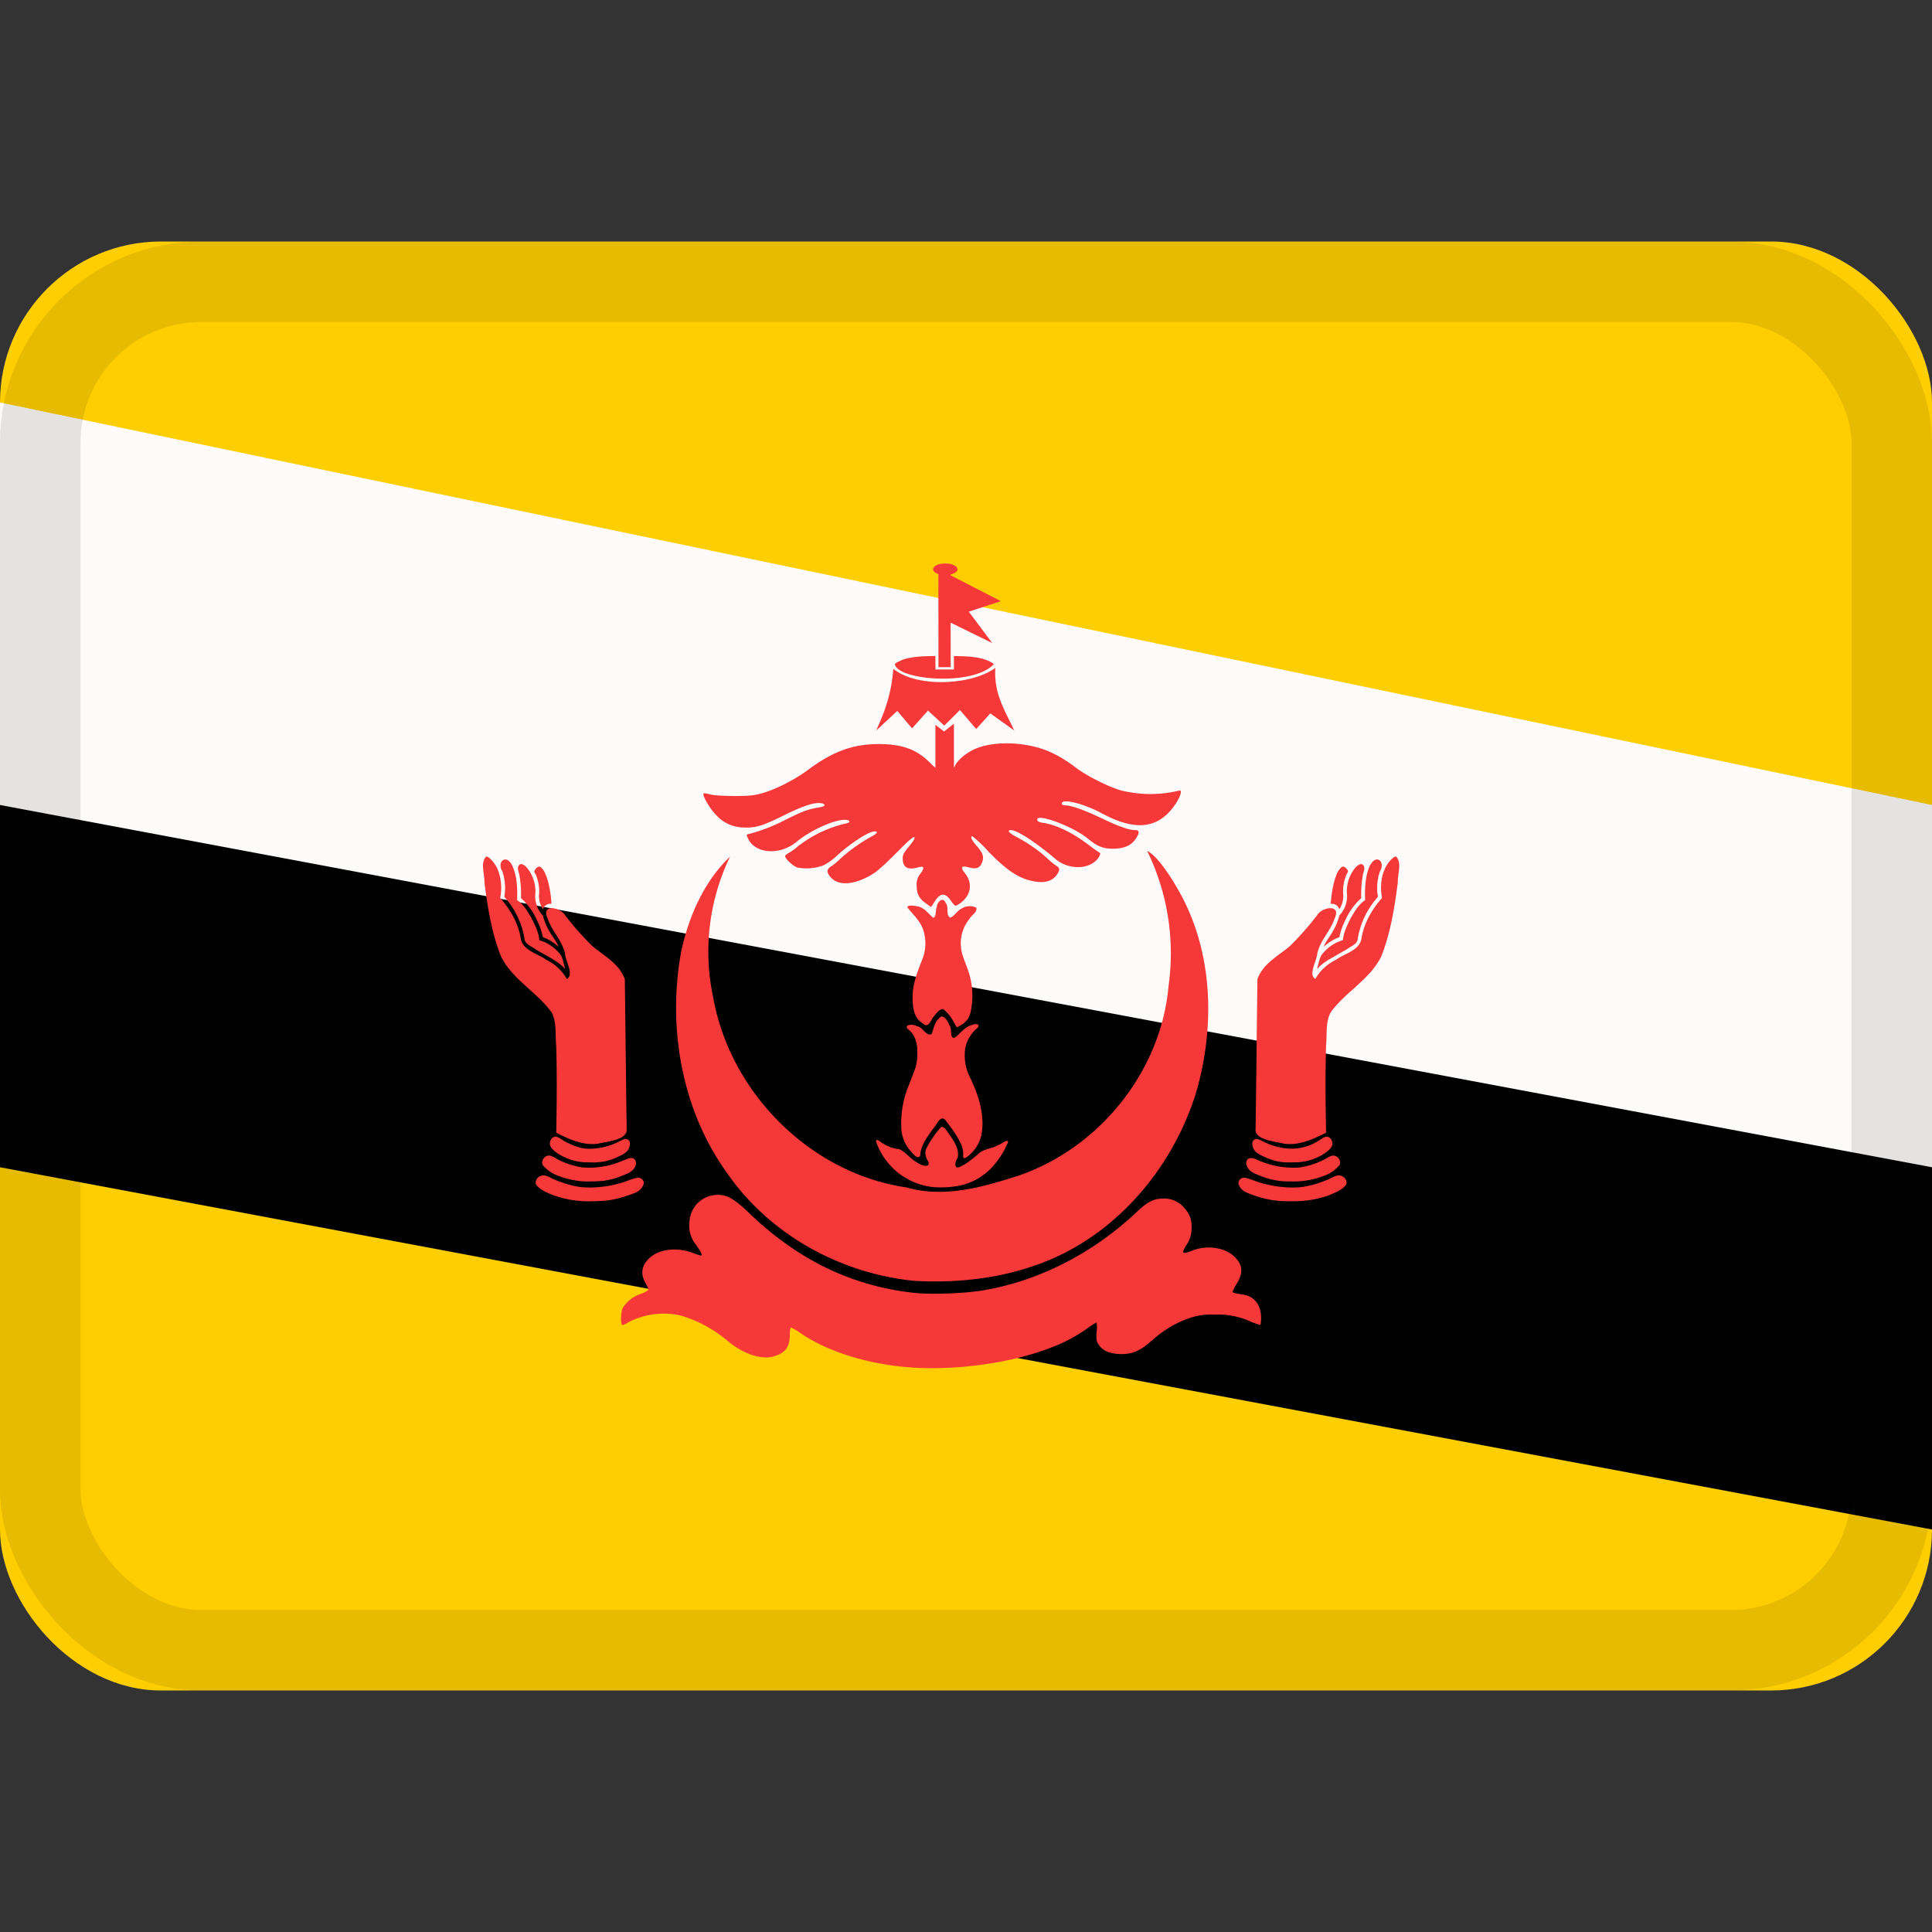
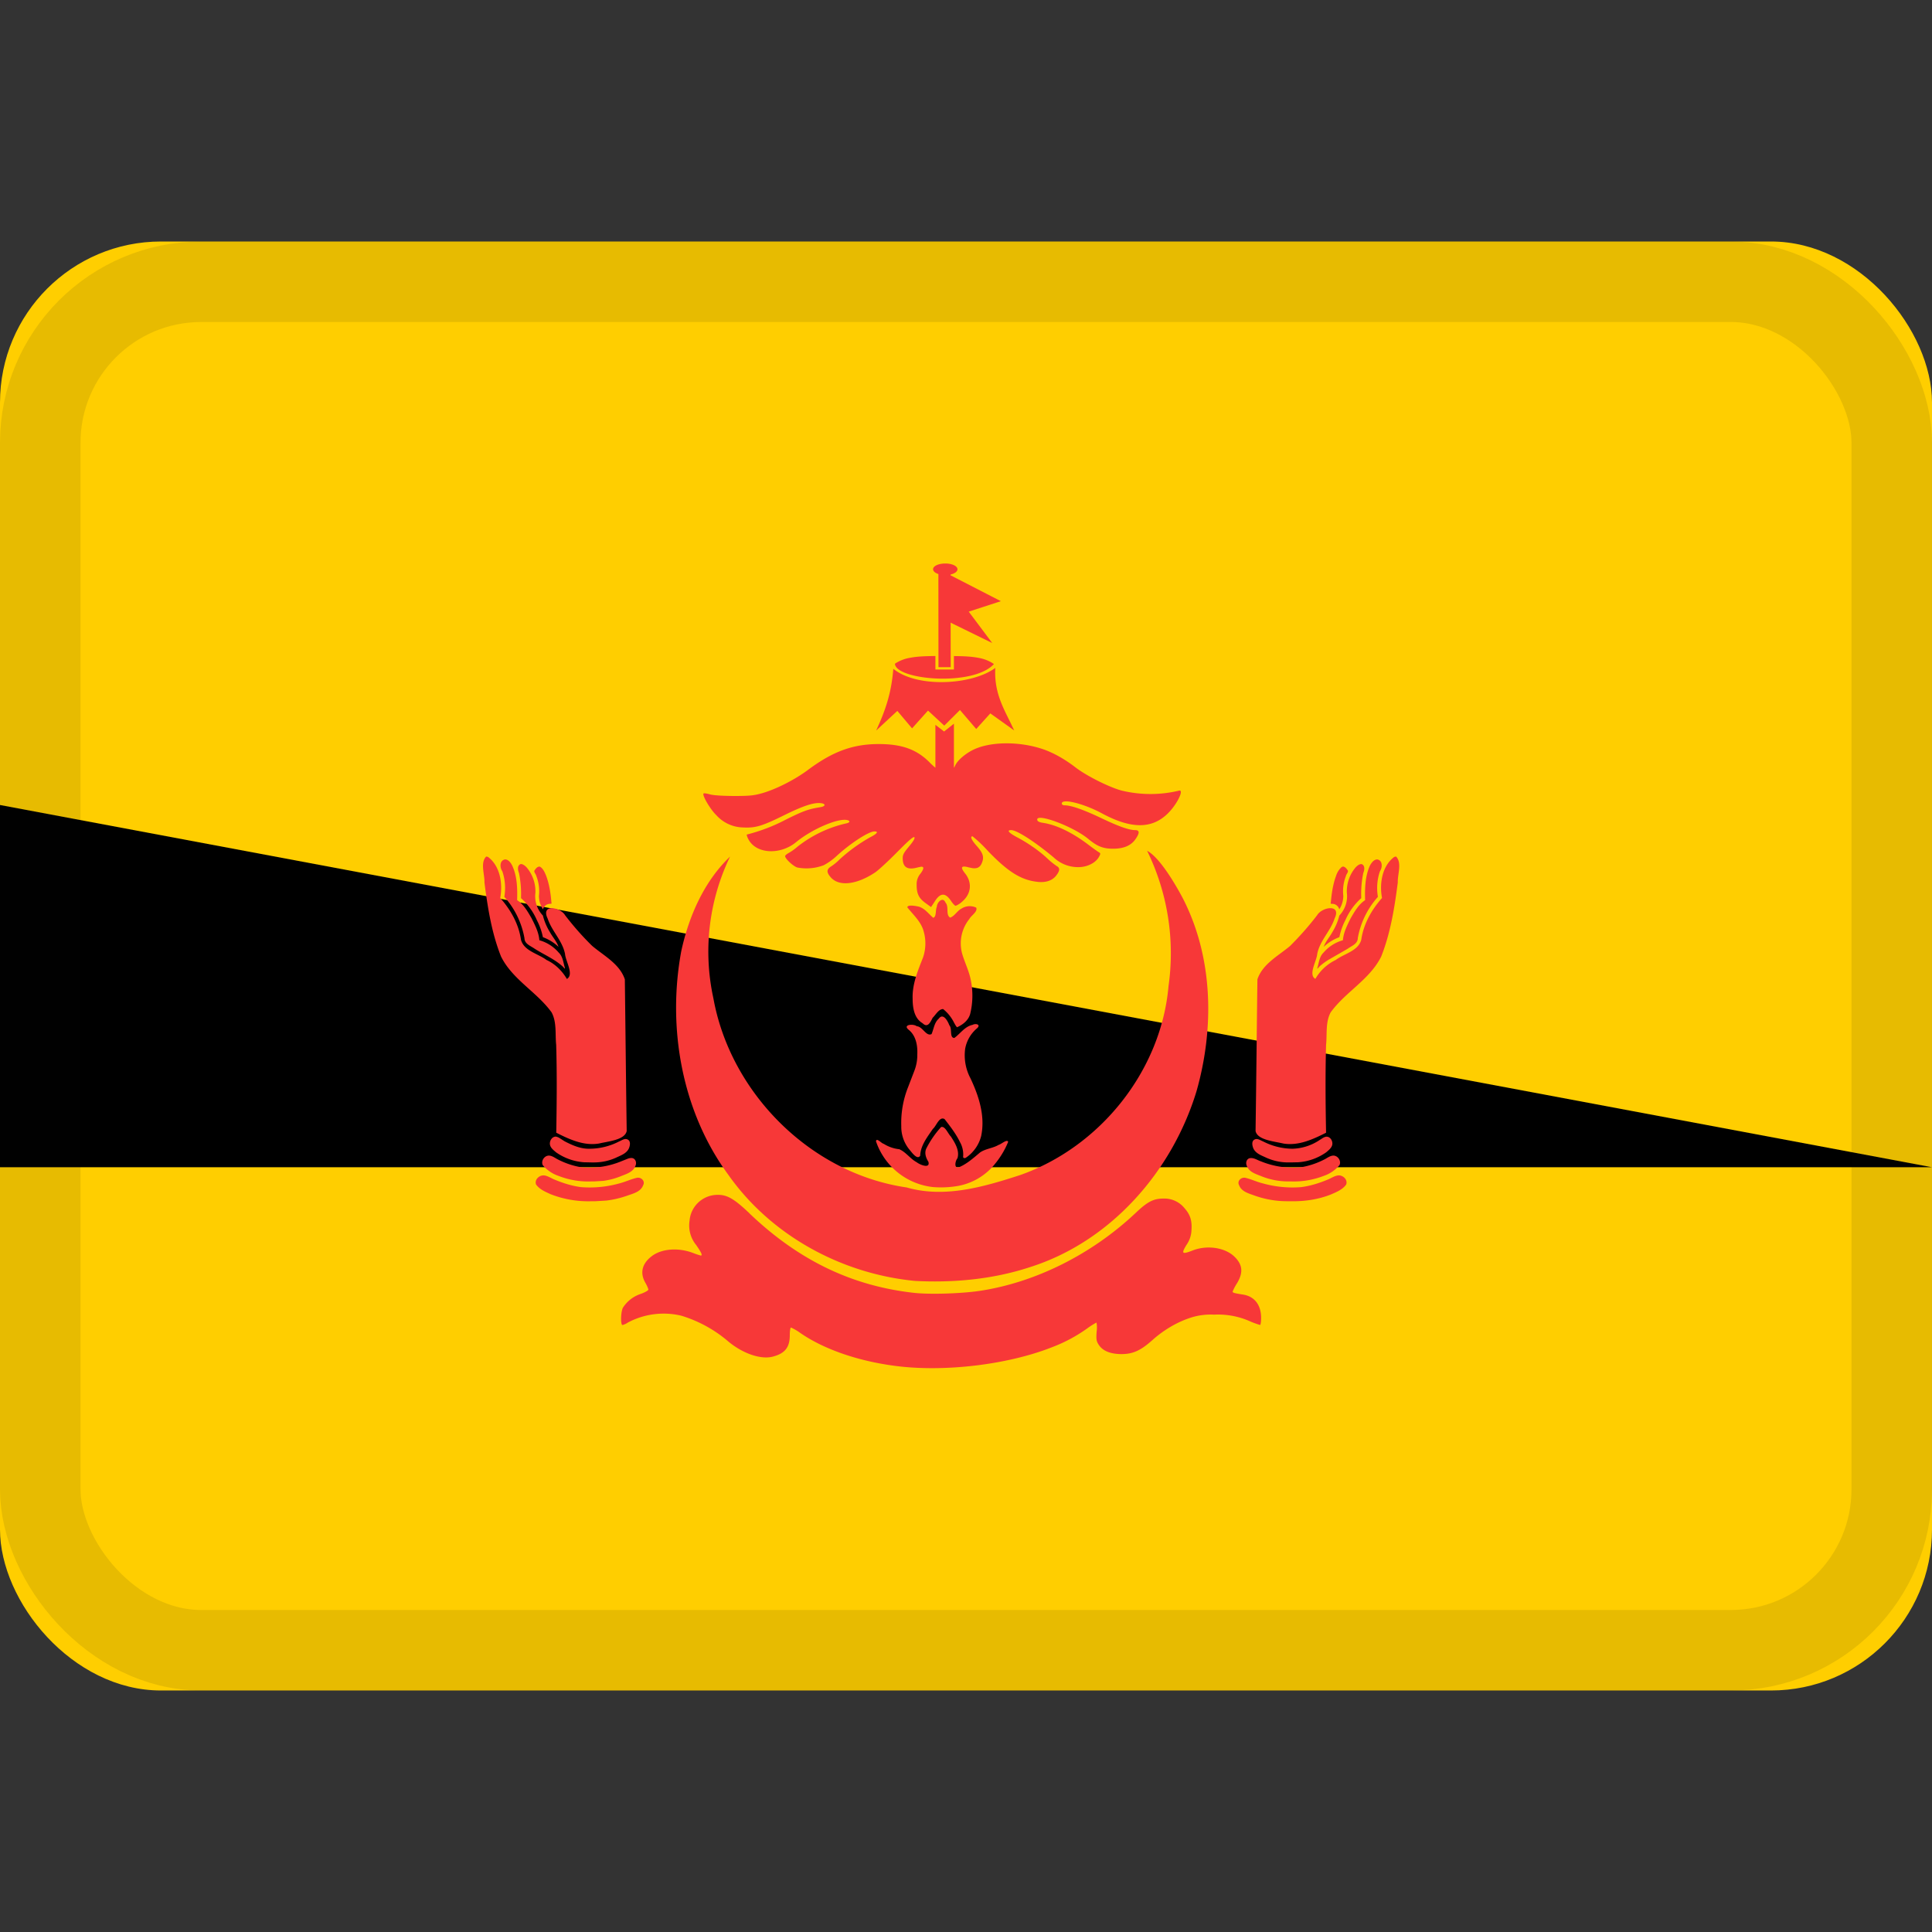
<svg xmlns="http://www.w3.org/2000/svg" viewBox="0 0 24 24">
  <rect x="0" y="0" width="24" height="24" fill="#333333" stroke="none" />
  <g fill="none" fill-rule="evenodd">
    <rect width="24" height="18" y="3" fill="#ffce00" rx="2" />
-     <path fill="#fcfbfa" d="m0 5 24 5v5L0 10z" />
-     <path fill="#000" d="m0 10 24 4.5V19L0 14.5z" />
+     <path fill="#000" d="m0 10 24 4.5L0 14.5z" />
    <path fill="#f73838" d="M9.312 15.075c.608.58 1.269.899 2.04.985.194.022.586.01.816-.024.693-.104 1.392-.453 1.938-.967.15-.143.224-.18.348-.18a.32.32 0 0 1 .26.119c.07.078.095.152.087.27a.34.34 0 0 1-.063.188c-.066.109-.055.119.077.068.179-.07.399-.038.518.075.104.1.114.199.033.333a.589.589 0 0 0-.054.103c0 .014.023.02.131.037.142.023.223.129.223.29 0 .048-.006.087-.013.087a.963.963 0 0 1-.12-.043.977.977 0 0 0-.452-.085.802.802 0 0 0-.3.041c-.158.052-.326.15-.463.273-.15.134-.246.177-.393.176-.136-.002-.23-.041-.279-.12-.026-.041-.03-.066-.023-.16a.342.342 0 0 0-.002-.112.948.948 0 0 0-.118.075 1.91 1.91 0 0 1-.438.233c-.55.217-1.342.311-1.949.23-.459-.06-.88-.206-1.171-.406a.656.656 0 0 0-.119-.07c-.008 0-.015.042-.015.096 0 .15-.06.227-.213.266-.146.038-.37-.038-.55-.188a1.618 1.618 0 0 0-.585-.321.946.946 0 0 0-.665.086.206.206 0 0 1-.065.03c-.026 0-.022-.163.005-.215a.418.418 0 0 1 .223-.172c.052-.019.093-.042.093-.053s-.017-.05-.038-.087c-.069-.12-.04-.237.08-.328.122-.094.33-.11.514-.04a.898.898 0 0 0 .095.032c.025 0 .01-.034-.057-.131a.383.383 0 0 1-.082-.302.349.349 0 0 1 .32-.32c.137-.01.223.037.426.23zm4.938-4.506c.147.077.332.38.441.585.38.735.396 1.615.173 2.4-.303.997-1.065 1.87-2.073 2.188-.458.15-.945.195-1.424.17-.914-.088-1.789-.564-2.32-1.319-.578-.787-.76-1.827-.584-2.778.094-.433.283-.866.606-1.174a2.714 2.714 0 0 0-.207 1.76c.213 1.18 1.21 2.177 2.401 2.35.472.136.96-.008 1.41-.154.994-.35 1.75-1.293 1.843-2.348a2.898 2.898 0 0 0-.266-1.68m-7.487 4.033c.041.006.077.03.115.047.109.046.223.083.341.098.162.013.326-.004.481-.048.073-.019.14-.052.213-.068.053-.01.105.042.076.093-.03.08-.12.102-.192.127a1.217 1.217 0 0 1-.265.063l-.137.008h-.042a1.285 1.285 0 0 1-.51-.086c-.066-.03-.14-.06-.184-.122-.022-.062.044-.121.104-.112m9.856 0c.06-.009.126.05.104.112-.043.062-.118.093-.185.122-.16.065-.336.09-.509.086h-.042c-.137 0-.273-.024-.402-.07-.071-.026-.163-.049-.192-.128-.029-.051.023-.103.076-.093.072.016.14.05.213.068.155.044.32.061.48.048.119-.015.233-.052.342-.098.038-.017.074-.041.115-.047m-4.929-.601c.051-.017.086.083.122.117.05.078.111.173.082.27-.03.035-.048.143.03.107.094-.042.172-.113.251-.179.07-.048.158-.051.23-.094.034-.008.104-.075.119-.038a1.06 1.06 0 0 1-.177.29.763.763 0 0 1-.446.258 1.225 1.225 0 0 1-.313.014.844.844 0 0 1-.706-.568c.004-.042.047.002.08.024l.021.01a.45.45 0 0 0 .188.064c.084.036.136.119.217.162.037.03.17.086.145-.006-.031-.048-.052-.11-.026-.165a1.21 1.21 0 0 1 .183-.266m-4.86.355c.039.006.07.033.106.05a1 1 0 0 0 .295.096 1.05 1.05 0 0 0 .489-.077l.083-.033a.125.125 0 0 1 .044-.007c.05.004.066.061.045.101-.027.072-.108.097-.174.123a.892.892 0 0 1-.223.06l-.116.007h-.037a1.005 1.005 0 0 1-.402-.068.437.437 0 0 1-.198-.135c-.026-.056.027-.126.087-.117zm9.723 0c.06-.009.113.061.087.117a.437.437 0 0 1-.198.135 1.02 1.02 0 0 1-.402.068h-.037a.89.89 0 0 1-.34-.067c-.065-.026-.146-.05-.173-.123-.021-.04-.005-.097.045-.1.046-.003.085.026.127.04.154.063.323.09.489.076a1 1 0 0 0 .295-.096c.036-.017.067-.044.107-.05m-9.642-.235a.124.124 0 0 1 .036.014l.066.042c.096.05.2.096.31.093a.805.805 0 0 0 .367-.09c.034-.013.07-.044.108-.024.035.018.03.063.02.094-.02.068-.09.097-.148.123a.662.662 0 0 1-.284.067h-.038l-.093-.002a.686.686 0 0 1-.348-.124c-.03-.026-.067-.053-.075-.094-.009-.047.027-.106.079-.1zm9.56 0c.052-.007.088.052.079.099-.008.04-.045.068-.075.094a.686.686 0 0 1-.348.124l-.093.002h-.047.009a.662.662 0 0 1-.284-.067c-.059-.026-.128-.055-.148-.123-.01-.031-.015-.076.02-.094.037-.02.074.011.108.024.113.058.24.09.367.09a.637.637 0 0 0 .31-.093l.066-.042a.124.124 0 0 1 .036-.014m-4.678-1.385c.04.045-.002.155.062.158.075-.054.13-.143.227-.163.04-.022.107-.003.055.043a.433.433 0 0 0-.147.252.608.608 0 0 0 .064.366c.106.223.187.474.134.722a.463.463 0 0 1-.19.268c-.012.007-.03.007-.034-.009a.315.315 0 0 0-.04-.188c-.05-.103-.121-.194-.19-.283-.066-.039-.102.086-.146.122-.068.101-.153.205-.157.333-.038.059-.109-.049-.14-.084a.447.447 0 0 1-.095-.284 1.203 1.203 0 0 1 .086-.488l.076-.198a.537.537 0 0 0 .037-.207c.005-.109-.017-.23-.105-.302-.084-.066.054-.08.098-.046.075.005.116.13.184.098.028-.064.033-.142.09-.192.055-.076.112.032.131.082M6.04 10.64l.022.005c.152.113.185.333.152.51.13.147.23.324.258.52.038.139.212.171.317.25.109.05.194.136.253.236.092-.053-.016-.22-.023-.311-.033-.166-.165-.283-.216-.44-.088-.183.155-.145.217-.04.103.134.215.262.336.38.147.124.342.224.406.416.008.628.014 1.256.023 1.884-.023.112-.231.128-.343.155-.19.032-.368-.051-.532-.134.006-.364.01-.728-.001-1.092-.014-.134.009-.281-.057-.403-.183-.254-.486-.407-.628-.694-.117-.293-.166-.609-.206-.92.004-.102-.055-.244.022-.322m11.302 0c.077.078.018.22.022.321-.04.312-.09.628-.206.921-.142.287-.445.44-.628.694-.066.122-.043.269-.057.403-.01.364-.007.728 0 1.092-.165.083-.344.166-.533.134-.112-.027-.32-.043-.343-.155.009-.628.015-1.256.023-1.884.064-.192.26-.292.406-.415.12-.12.233-.247.336-.382.062-.104.305-.142.217.04-.051.158-.183.275-.216.441-.007.09-.115.258-.023.31a.582.582 0 0 1 .253-.235c.105-.079.279-.111.317-.25.028-.196.128-.373.258-.52-.034-.177 0-.397.152-.51zm-5.596.573c.046.052-.002.154.058.186.057-.021.085-.084.14-.112a.189.189 0 0 1 .183-.012c.02.052-.062.096-.086.142a.483.483 0 0 0-.089.429c.033.115.09.223.11.342a.95.95 0 0 1-.01.407c-.022.08-.09.133-.163.166-.017-.016-.027-.04-.039-.06a.498.498 0 0 0-.134-.166c-.056 0-.091.07-.13.108-.026.05-.06.133-.125.068-.106-.061-.124-.196-.124-.307-.006-.18.066-.348.13-.512a.54.54 0 0 0 .007-.323c-.032-.12-.129-.204-.203-.298.005-.036.1-.017.136-.01.08.02.127.091.186.14.043-.012.025-.097.045-.137.001-.057.077-.131.108-.05zm5.361-.537c.07.01.068.1.035.147a.644.644 0 0 0-.025.318 1.04 1.04 0 0 0-.25.513c-.001.072-.077.096-.126.132l-.238.137a.802.802 0 0 0-.11.081c-.022.024-.038.048-.023.001.016-.06.024-.127.072-.172a.487.487 0 0 1 .24-.153c.008-.098.054-.187.097-.274.048-.082.097-.17.179-.224-.004-.144-.001-.296.06-.43.02-.034.046-.074.09-.076zm-10.832 0c.043.002.07.042.088.077.062.133.065.285.061.429.082.053.131.142.179.224.043.087.09.176.097.274a.487.487 0 0 1 .24.153c.048.045.056.112.072.172.015.047-.001.023-.023 0-.103-.093-.232-.146-.348-.22-.049-.035-.125-.059-.126-.131a1.044 1.044 0 0 0-.25-.513.644.644 0 0 0-.025-.318c-.033-.047-.035-.136.035-.147m10.636.057c.049.015.04.075.024.112a1.291 1.291 0 0 0-.025.312.795.795 0 0 0-.198.275.797.797 0 0 0-.074.21.568.568 0 0 0-.194.12c.023-.068.073-.12.107-.183a.734.734 0 0 0 .087-.206.347.347 0 0 0 .093-.283.46.46 0 0 1 .11-.316c.019-.019.042-.04.07-.04zm-10.44 0c.028.002.051.022.07.041a.46.46 0 0 1 .11.316.347.347 0 0 0 .093.283.73.73 0 0 0 .087.206c.034.062.084.115.107.183a.567.567 0 0 0-.194-.12.798.798 0 0 0-.074-.21.795.795 0 0 0-.198-.275 1.291 1.291 0 0 0-.025-.312c-.015-.037-.025-.097.024-.112m.224.032c.008-.001.016.003.023.008.033.026.05.066.066.105.04.107.057.22.066.334.008.02-.012.014-.025.016a.092.092 0 0 0-.08.068.31.31 0 0 1-.05-.168.516.516 0 0 0-.033-.247c-.004-.022-.03-.045-.024-.065.014-.02.03-.046.057-.05zm9.992 0c.027.005.043.03.057.05.006.021-.02.044-.024.066a.516.516 0 0 0-.033.247.31.31 0 0 1-.05.168.092.092 0 0 0-.08-.068c-.013-.002-.033.005-.025-.016.01-.113.026-.227.066-.334a.242.242 0 0 1 .066-.105c.007-.005.015-.009.023-.008M11.85 8.99v.547a.11.11 0 0 0 .015-.026c.025-.06.118-.143.217-.193.214-.109.586-.112.884-.008.125.044.265.123.397.225.134.102.406.24.567.285a1.522 1.522 0 0 0 .723 0c.054 0-.038.18-.147.286-.198.194-.456.193-.819-.003-.226-.122-.497-.188-.497-.122 0 .014.014.023.035.023.08 0 .231.053.443.153.229.11.358.155.434.155.055 0 .057.035.005.11-.054.081-.147.121-.279.121-.125 0-.195-.028-.307-.12-.187-.157-.654-.33-.636-.238.003.019.026.03.074.037.163.025.353.116.549.262.06.046.122.09.138.1.027.015.028.02.006.06-.035.065-.123.116-.219.126a.44.44 0 0 1-.343-.118c-.236-.197-.458-.34-.529-.34-.058 0-.032.032.07.087.135.071.274.167.375.261a.968.968 0 0 0 .12.098c.043.023.042.057-.005.118-.048.062-.127.09-.23.079-.204-.022-.364-.12-.615-.38a1.673 1.673 0 0 0-.195-.186c-.033 0-.013.046.051.118.08.09.096.14.065.213-.021.052-.054.071-.113.065l-.05-.01c-.093-.026-.108-.003-.046.074.091.114.078.253-.034.35a.27.27 0 0 1-.082.053c-.01 0-.034-.025-.055-.056-.072-.11-.135-.109-.205.002l-.046.07-.073-.053c-.08-.059-.106-.114-.106-.225a.2.2 0 0 1 .048-.138c.044-.06.046-.088.006-.085l-.039.008c-.124.035-.184.003-.188-.103-.002-.052.009-.074.079-.158.056-.067.076-.103.065-.114-.01-.009-.057.03-.15.122l-.063.063c-.108.11-.23.222-.27.25-.234.157-.456.182-.558.06-.052-.061-.05-.096.01-.134a.649.649 0 0 0 .105-.087 2.04 2.04 0 0 1 .381-.275c.084-.043.104-.071.05-.071-.071 0-.298.147-.47.305a.761.761 0 0 1-.16.115.603.603 0 0 1-.33.028c-.053-.018-.15-.109-.15-.141 0-.009.023-.028.05-.042a.713.713 0 0 0 .106-.077 1.52 1.52 0 0 1 .605-.288c.065-.014.041-.047-.032-.044-.142.006-.424.138-.592.277-.197.163-.494.147-.59-.03-.017-.03-.027-.06-.022-.064a2.198 2.198 0 0 0 .483-.185c.217-.108.28-.131.43-.155.066-.01.07-.043.005-.05-.084-.01-.212.031-.439.142-.29.144-.372.168-.526.16a.46.46 0 0 1-.332-.152c-.074-.07-.18-.25-.159-.27.005-.005.04 0 .076.01.04.013.158.02.298.021.197 0 .25-.005.355-.035.175-.05.409-.17.568-.289.306-.228.555-.32.873-.321.293-.001.48.066.644.234a.842.842 0 0 0 .066.06v-.533l.108.083zm.514-.693c-.016.288.089.478.187.677l.048.1-.297-.212-.175.194-.202-.236-.195.194-.202-.187-.198.221-.183-.217-.263.244c.11-.24.189-.456.213-.767.295.241.979.203 1.267-.011m-.744-.147v.167h.23V8.15c.1.001.207.003.304.022a.48.48 0 0 1 .193.077c-.258.283-1.221.198-1.23-.004a.477.477 0 0 1 .185-.073c.1-.02.212-.021.318-.023zM11.743 7c.087 0 .151.033.151.072 0 .028-.034.053-.086.065l-.001.009.626.322-.399.13.292.39-.517-.253.001.553h-.152l-.001-1.157c-.04-.013-.066-.035-.066-.06 0-.038.064-.071.152-.071" />
    <rect width="23" height="17" x=".5" y="3.5" stroke="#100f0e" opacity=".1" rx="2" />
  </g>
</svg>